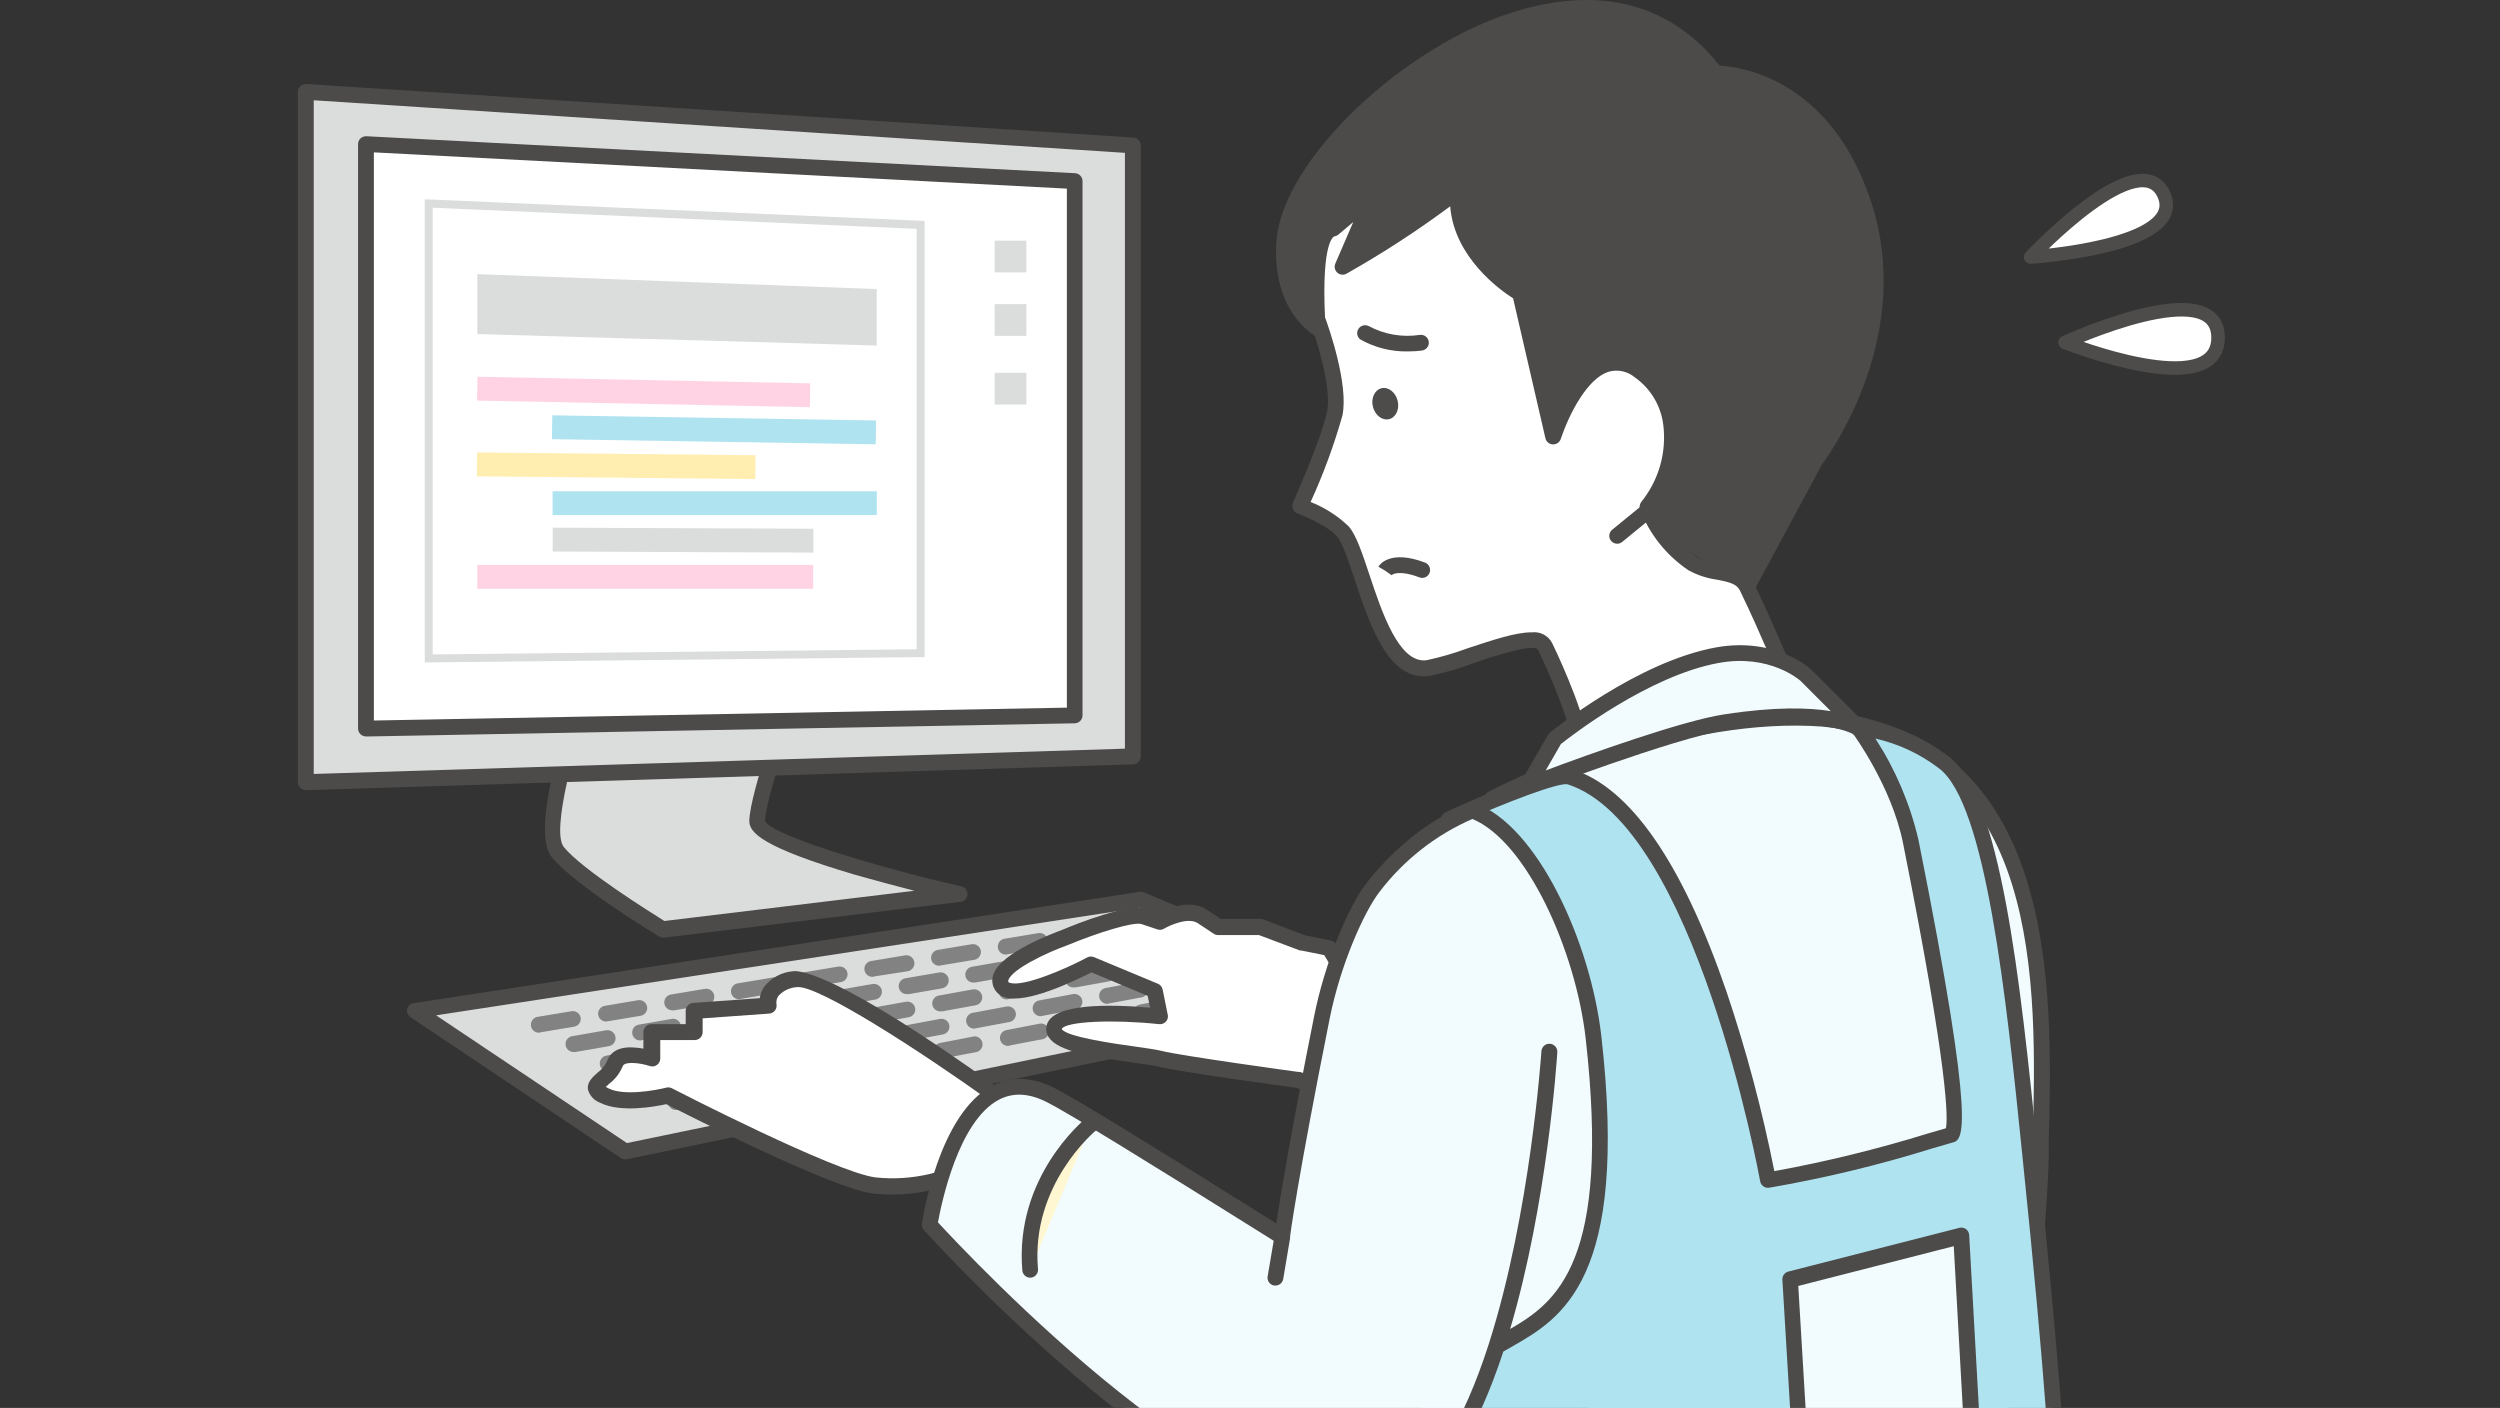
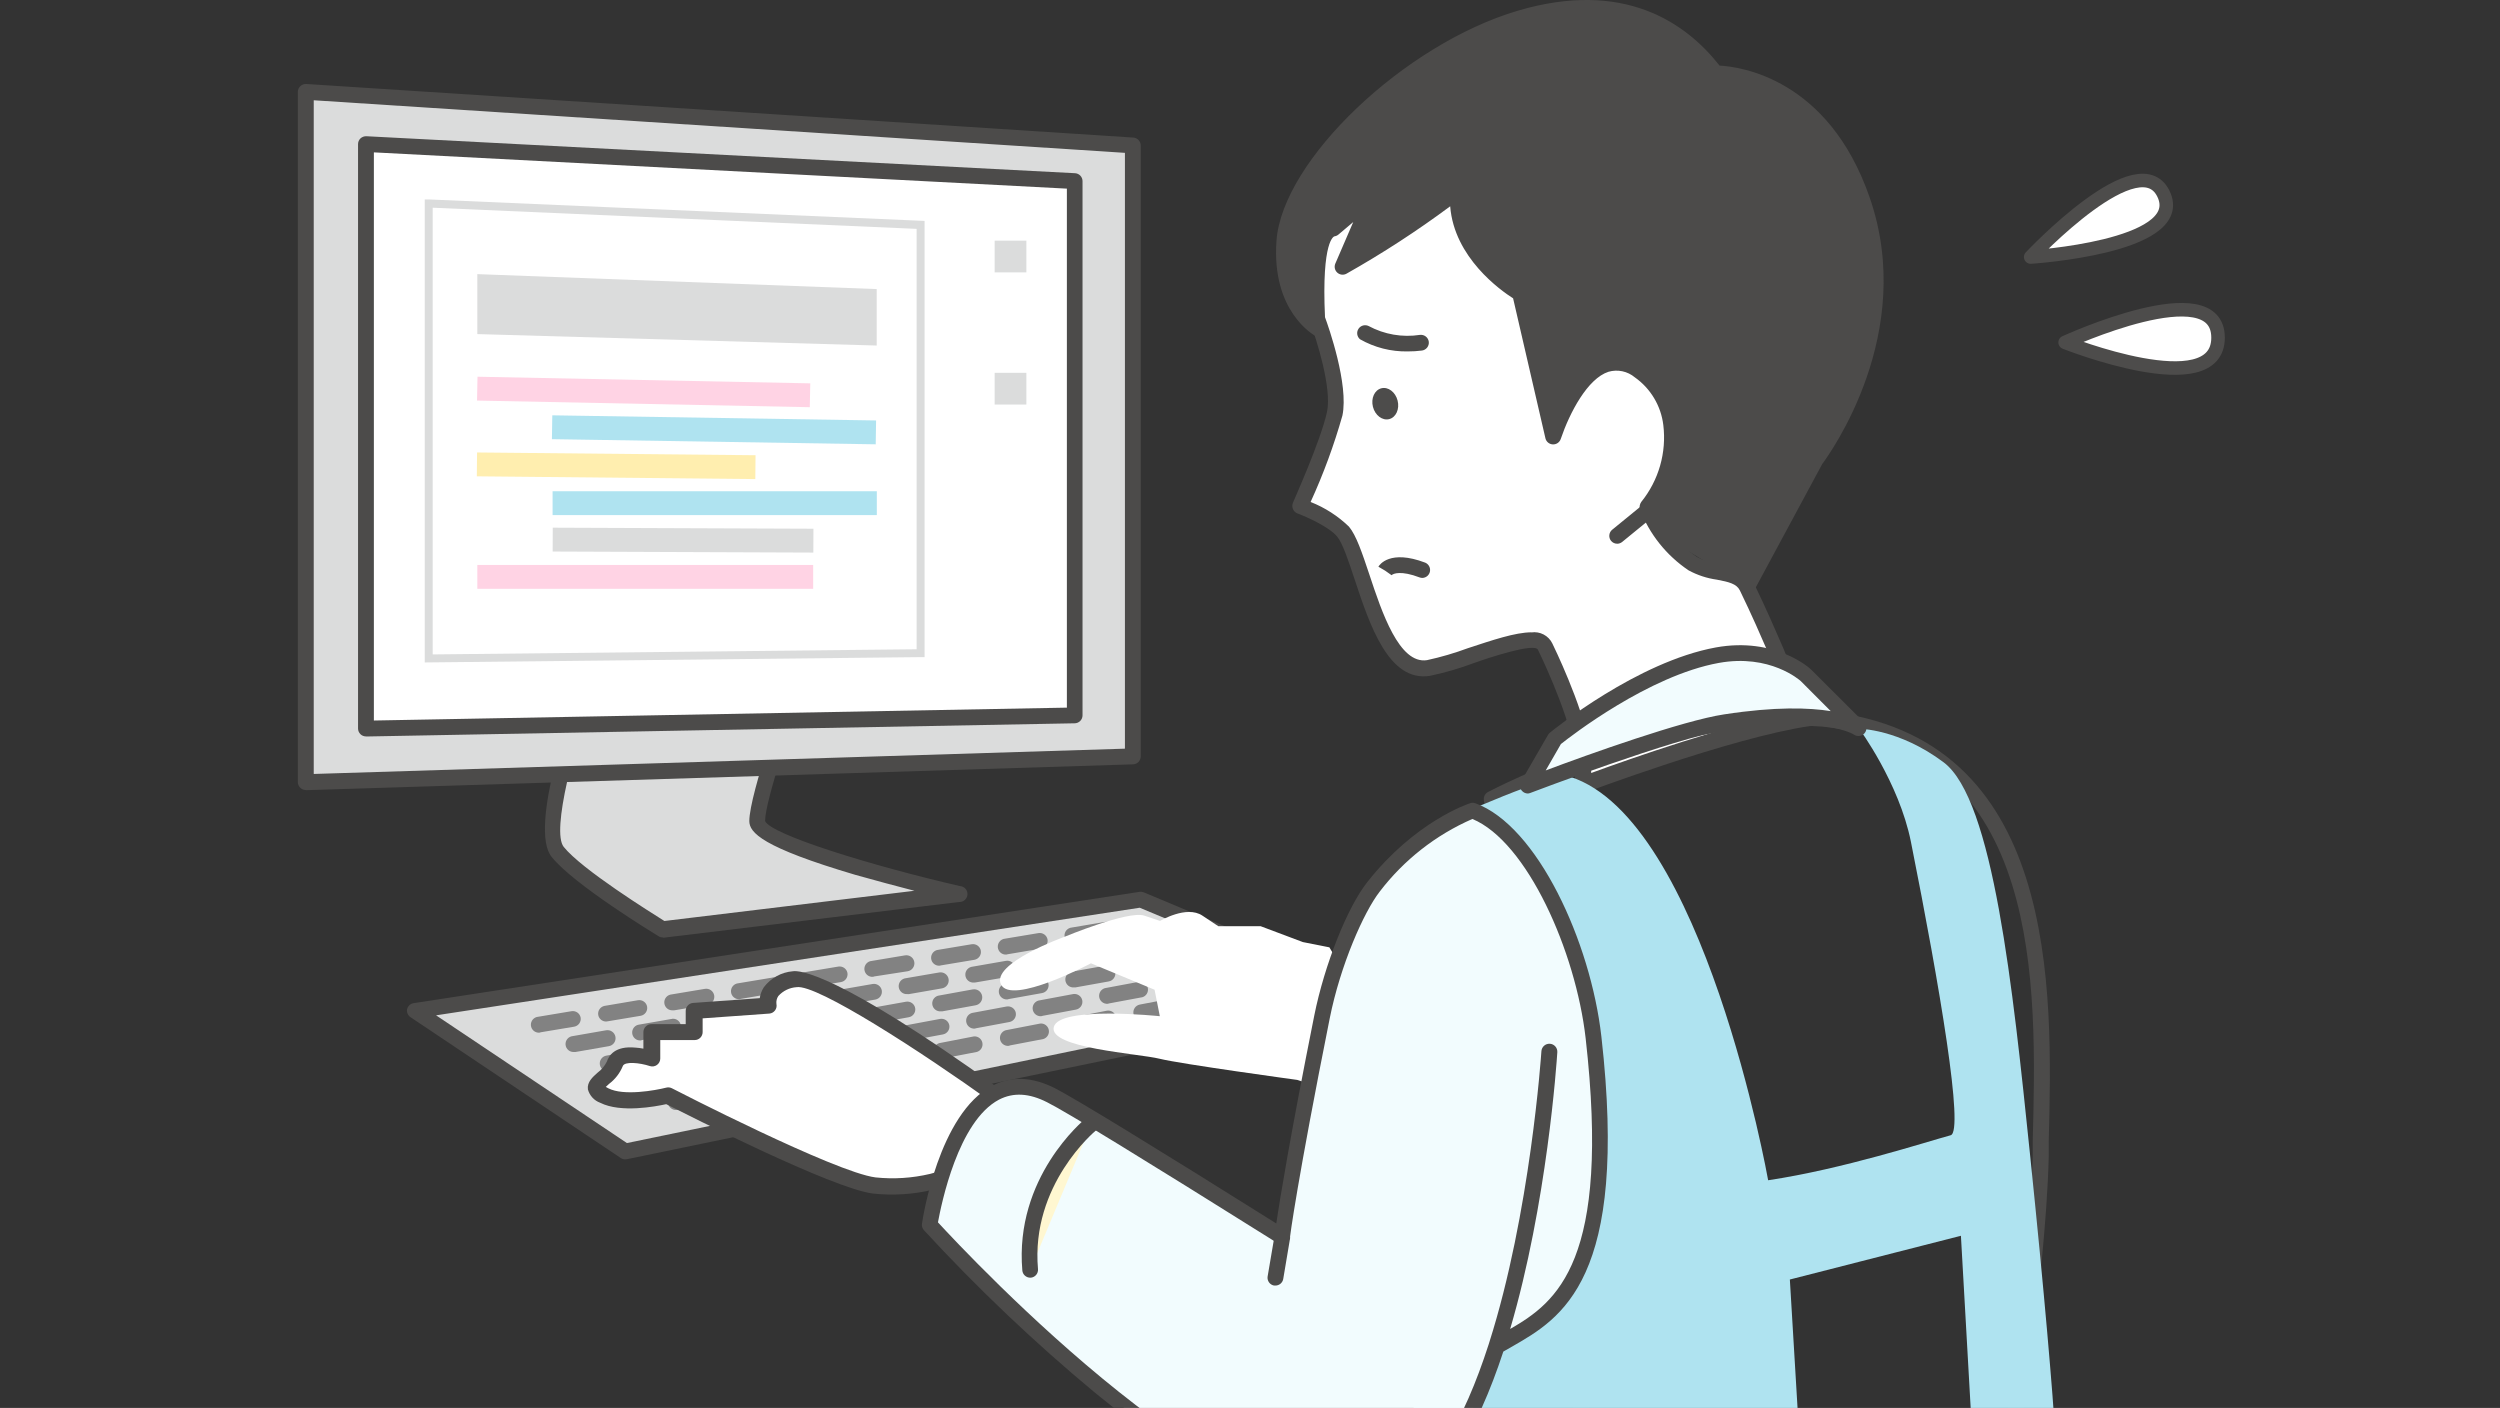
<svg xmlns="http://www.w3.org/2000/svg" fill="none" height="156" viewBox="0 0 277 156" width="277">
  <rect x="0" y="0" width="277" height="156" fill="#333333" stroke="none" />
  <clipPath id="a">
    <path d="m0 0h277v156h-277z" />
  </clipPath>
  <g clip-path="url(#a)">
    <path d="m65.154 75.744s-5.719 15.746-3.375 18.681 11.649 8.565 11.649 8.565l32.744-3.948s-22.267-5.128-22.267-8.063 4.688-15.861 4.688-15.861" fill="#dbdcdc" />
    <path d="m73.436 103.871c-.162-.001-.321-.046-.458-.132-.379-.229-9.464-5.754-11.869-8.812-2.529-3.155 2.247-16.822 3.225-19.527.095-.197.259-.351.462-.433.202-.082.428-.086.633-.012.205.075.375.223.478.416.102.193.129.417.076.628-2.309 6.344-4.917 16.073-3.525 17.835 2.009 2.511 9.693 7.287 11.156 8.212l27.704-3.348c-1.921-.493-4.239-1.119-6.539-1.762-10.336-3.058-11.755-4.679-11.755-5.965 0-2.996 4.247-14.786 4.741-16.125.1-.187.265-.332.463-.408.198-.076.417-.077.617-.004s.366.215.469.401c.103.186.135.403.091.61-1.286 3.525-4.635 13.217-4.635 15.526.634 1.498 11.702 4.926 21.589 7.208.234.012.453.116.61.289.157.174.239.402.227.636s-.116.453-.289.61c-.174.157-.403.239-.636.227l-32.744 3.957z" fill="#4c4b4a" />
    <path d="m33.871 86.653v-76.477l91.642 5.939v67.683z" fill="#dbdcdc" />
    <path d="m33.881 87.534c-.227-.001-.445-.089-.608-.247-.085-.081-.153-.178-.2-.285s-.072-.223-.073-.34v-76.485c.002-.119.027-.237.076-.346s.119-.207.206-.288c.087-.082.19-.145.302-.186s.231-.059.35-.052l91.642 5.939c.222.016.431.115.583.279s.237.379.236.602v67.683c0 .234-.093.458-.258.623-.165.165-.389.258-.623.258l-91.642 2.864zm.881-76.424v74.644l89.88-2.802v-66.017z" fill="#4c4b4a" />
    <path d="m40.543 15.966 78.53 4.097v59.197l-78.53 1.463z" fill="#fff" />
    <path d="m40.544 81.595c-.227-.001-.445-.089-.608-.247-.083-.082-.149-.179-.195-.286-.045-.107-.069-.223-.07-.339v-64.757c0-.119.025-.236.072-.345.047-.109.115-.207.201-.289.176-.159.406-.244.643-.238l78.53 4.098c.224.013.435.112.589.276s.24.38.239.605v59.188c0 .234-.093.458-.258.623-.165.165-.389.258-.623.258l-78.53 1.463zm.881-64.713v62.951l76.785-1.427v-57.505z" fill="#4c4b4a" />
    <path d="m45.961 112.005 80.433-12.31 25.712 10.767-82.847 17.148z" fill="#dbdcdc" />
    <path d="m69.26 128.456c-.173-.001-.341-.053-.485-.15l-23.298-15.605c-.14-.096-.249-.23-.315-.386-.066-.157-.085-.329-.055-.495.04-.171.13-.326.259-.446.129-.119.29-.197.464-.224l80.442-12.336c.158-.022.32-.001.467.062l25.712 10.768c.169.073.312.197.406.356.095.158.138.342.123.525-.018.186-.094.36-.218.5-.123.139-.288.236-.469.276l-82.83 17.138zm-20.945-15.958 21.148 14.152 79.728-16.496-22.91-9.578z" fill="#4c4b4a" />
    <path d="m118.906 104.532c-.234.02-.466-.054-.645-.205s-.291-.367-.311-.601.054-.466.205-.645.367-.291.601-.311l3.701-.626c.116-.018.234-.014.348.013.114.028.222.077.316.146.095.068.176.155.237.255.062.1.103.211.121.326.019.116.014.234-.013.348s-.076.222-.145.317-.156.175-.255.237c-.1.061-.211.102-.327.121l-3.692.616zm-59.126 9.887c-.234.02-.466-.054-.645-.205s-.291-.368-.311-.601c-.02-.234.054-.466.205-.645.151-.18.367-.292.601-.311l3.701-.617c.228-.036.46.018.648.152.188.133.316.335.357.562.036.228-.02.462-.155.65s-.339.315-.567.354l-3.692.617zm7.384-1.234c-.21.003-.414-.069-.576-.203-.162-.134-.27-.321-.305-.528-.036-.228.019-.46.152-.648.133-.188.335-.316.562-.357l3.692-.625c.23-.038.466.016.656.152.19.135.318.34.357.57.036.229-.02.463-.155.651s-.339.315-.567.354l-3.692.617zm7.393-1.242c-.234.019-.465-.056-.644-.208s-.289-.369-.308-.603.056-.465.208-.644c.152-.178.369-.289.602-.307l3.692-.617c.234-.039.473.017.666.155.193.138.322.347.361.58.039.234-.017.474-.155.666-.138.193-.347.322-.58.361l-3.692.617zm7.393-1.234c-.234.02-.466-.054-.645-.205s-.291-.367-.311-.601c-.02-.234.054-.466.205-.645s.367-.291.601-.311l3.701-.617c.12-.039.248-.053.374-.038.126.014.247.055.356.121.109.065.202.154.273.258.071.105.119.224.14.349.021.125.015.253-.018.376-.033.122-.092.236-.173.334-.081.097-.182.176-.296.231s-.239.085-.366.087l-3.701.626zm7.393-1.233c-.234.019-.466-.054-.645-.206-.179-.151-.291-.367-.311-.601-.02-.233.054-.465.205-.645.151-.179.367-.291.601-.311l3.701-.617c.228-.035.46.019.648.153.188.133.316.335.357.561.036.229-.02.463-.155.651s-.339.315-.567.354l-3.692.616zm7.384-1.243c-.234.019-.465-.056-.644-.208-.178-.152-.289-.369-.308-.603-.019-.233.056-.465.208-.643.152-.179.369-.29.603-.308l3.692-.617c.116-.019.234-.015.348.011.115.027.222.076.318.144.095.069.176.155.238.255.062.099.104.21.123.326.019.115.015.234-.012.348-.026.114-.075.222-.144.317-.068.096-.154.177-.254.239s-.21.103-.326.122l-3.692.573zm7.393-1.233c-.234.018-.465-.057-.644-.209-.178-.152-.289-.369-.308-.602-.018-.234.057-.465.209-.644.152-.178.368-.289.602-.308l3.692-.617c.228-.036.46.019.648.152.188.134.316.335.357.562.038.229-.015.464-.149.653-.134.19-.337.32-.565.36l-3.701.617zm7.393-1.234c-.234.02-.466-.054-.645-.205s-.291-.368-.311-.601c-.02-.234.054-.466.205-.645.151-.18.367-.292.601-.311l3.701-.617c.228-.036.46.018.648.152.188.133.316.335.357.561.036.228-.019.46-.152.648-.134.188-.336.316-.562.357l-3.701.626z" fill="#828282" />
    <path d="m122.658 106.303c-.234.02-.466-.054-.645-.205-.18-.151-.292-.367-.311-.601-.02-.234.054-.466.205-.645s.367-.291.601-.311l3.692-.643c.229-.039.464.015.653.148.19.134.319.337.36.565.039.229-.015.464-.148.654-.134.19-.337.319-.565.36l-3.693.634zm-59.039 10.257c-.234.02-.466-.054-.645-.205s-.291-.367-.311-.601c-.02-.234.054-.466.205-.645s.367-.291.601-.311l3.692-.644c.234-.039.474.015.667.153.193.137.324.345.364.579s-.015.473-.152.667c-.137.193-.345.324-.579.364l-3.692.643zm7.384-1.278c-.234.02-.466-.054-.645-.205s-.291-.367-.311-.601c-.02-.234.054-.466.205-.645s.367-.291.601-.311l3.692-.643c.212-.006.419.064.583.198.164.134.275.323.311.531.036.209-.004.424-.113.605-.109.182-.28.318-.481.384l-3.692.643zm7.375-1.286c-.234.02-.466-.054-.645-.205s-.291-.368-.311-.601c-.02-.234.054-.466.205-.645.151-.18.367-.292.601-.311l3.692-.644c.229-.038.464.015.653.149.19.133.319.337.36.565.038.229-.015.464-.149.653-.134.19-.337.319-.565.36l-3.692.635c-.049.025-.103.04-.159.044zm7.384-1.287c-.209.004-.412-.067-.573-.199-.161-.133-.271-.318-.308-.523-.036-.226.017-.458.149-.645.132-.188.331-.317.556-.36l3.692-.643c.12-.039.247-.052.373-.038.126.014.247.055.355.12.108.065.201.153.273.257s.12.223.141.347c.022.125.016.252-.016.375-.032.122-.09.236-.17.334s-.18.177-.293.233-.237.087-.364.09l-3.692.644zm7.384-1.277c-.234.02-.466-.054-.645-.205-.179-.152-.291-.368-.311-.602-.02-.233.054-.465.205-.645.151-.179.367-.291.601-.311l3.692-.643c.229-.038.464.015.653.149.19.133.319.336.36.565.038.229-.015.463-.149.653s-.337.319-.565.36l-3.692.635zm7.385-1.287c-.234.02-.466-.054-.645-.205-.179-.151-.291-.367-.311-.601s.054-.466.205-.645.367-.291.601-.311l3.692-.635c.234-.039.473.015.667.153.193.137.324.345.364.579.04.233-.015.473-.152.667-.138.193-.346.324-.58.364l-3.692.643zm7.384-1.278c-.116.01-.232-.003-.343-.038s-.214-.092-.302-.167c-.089-.075-.162-.166-.216-.269-.053-.103-.085-.216-.095-.332s.003-.232.038-.343c.035-.11.092-.213.167-.302s.166-.162.269-.215c.104-.053.216-.086.332-.096l3.692-.643c.234-.04.474.015.667.152s.324.346.364.579c.04.234-.015.474-.152.667-.137.194-.346.324-.579.364l-3.692.635zm7.375-1.286c-.234.02-.466-.054-.645-.205s-.291-.368-.311-.601c-.02-.234.054-.466.205-.645.151-.18.368-.292.601-.311l3.692-.635c.234-.04.474.015.667.152.194.138.325.346.364.58.04.233-.015.473-.152.666-.137.194-.345.325-.579.365l-3.692.643z" fill="#828282" />
    <path d="m126.387 108.075c-.234.021-.467-.052-.647-.202-.18-.151-.293-.367-.314-.6-.021-.234.052-.466.202-.647.15-.18.366-.293.6-.314l3.692-.661c.116-.02.234-.017.349.008.115.026.223.074.319.141.096.068.178.154.241.253s.106.21.126.325c.021.116.018.235-.008.349-.025.115-.073.223-.141.32-.067.096-.153.178-.252.241s-.21.105-.326.126l-3.683.661c-.052.008-.106.008-.158 0zm-59.039 10.626c-.207.004-.409-.065-.571-.196-.161-.13-.271-.314-.31-.517-.041-.229.01-.465.142-.657.132-.191.335-.323.563-.365l3.692-.661c.213-.009.421.06.587.193.166.133.278.322.316.531.038.21-.002.426-.111.609-.109.182-.281.319-.483.385l-3.683.67zm7.375-1.33c-.116.01-.232-.002-.343-.037s-.214-.091-.303-.165c-.089-.075-.163-.166-.217-.269s-.087-.215-.097-.331c-.011-.116.002-.232.037-.343s.091-.214.165-.303c.074-.089.166-.163.269-.217s.215-.087.331-.097l3.692-.67c.213-.009.421.06.587.193.166.133.278.322.316.532.038.209-.002.425-.111.608-.109.182-.281.319-.483.385l-3.683.67zm7.375-1.322c-.209.004-.412-.067-.573-.2-.161-.132-.271-.317-.308-.522-.039-.228.014-.462.145-.651.132-.19.333-.32.56-.363l3.692-.669c.234-.041.474.012.668.149.194.136.326.344.367.578.041.233-.013.474-.149.668-.136.194-.344.326-.578.367l-3.692.661zm7.375-1.33c-.234.021-.466-.052-.646-.202-.18-.151-.293-.367-.314-.6-.021-.234.052-.466.202-.647.15-.18.366-.293.6-.314l3.683-.661c.119-.038.245-.051.37-.037.125.014.245.055.352.119s.201.15.272.253c.072.103.12.22.143.344.023.123.019.25-.011.371-.03.122-.086.236-.164.335-.078.098-.175.179-.287.236-.111.058-.234.091-.359.098l-3.692.66zm7.402-1.331c-.207.004-.409-.066-.571-.196-.161-.131-.271-.314-.311-.518-.041-.229.01-.465.142-.656.132-.192.335-.323.563-.366l3.683-.661c.229-.041.465.01.657.142.191.132.323.335.365.563.039.228-.013.461-.145.651-.132.189-.333.32-.56.362l-3.692.67zm7.376-1.331c-.234.02-.466-.053-.645-.205-.18-.151-.292-.367-.312-.601-.019-.234.054-.466.206-.645.151-.179.367-.291.601-.311l3.683-.67c.116-.02.234-.017.349.008.115.026.223.074.319.141.096.068.178.154.241.253s.106.21.126.325c.021.116.018.235-.008.349-.025.115-.073.223-.141.32-.067.096-.153.178-.252.241s-.21.105-.326.126l-3.683.669zm7.375-1.321c-.234.02-.466-.054-.645-.205-.179-.152-.291-.368-.311-.602-.02-.233.054-.465.205-.645.151-.179.367-.291.601-.311l3.683-.669c.228-.039.462.013.651.145.19.132.32.333.363.56.041.229-.01.464-.142.656-.132.191-.335.323-.563.366l-3.683.661zm7.375-1.331c-.233.021-.466-.052-.646-.202s-.293-.366-.314-.6c-.021-.233.052-.466.202-.646s.366-.293.6-.314l3.692-.661c.116-.02.234-.018.349.008.114.026.223.073.319.141.096.067.178.153.241.252.063.1.106.21.126.326s.018.234-.008.349c-.025.114-.073.223-.141.319-.067.096-.153.178-.252.241s-.21.106-.326.126l-3.683.661z" fill="#828282" />
    <path d="m130.111 109.846c-.115.011-.232-.001-.343-.035s-.215-.09-.304-.164c-.09-.074-.164-.165-.218-.268-.055-.103-.088-.215-.099-.331-.011-.115 0-.232.035-.343.034-.111.089-.215.163-.304.074-.09.165-.164.268-.218.103-.055.215-.089.331-.1l3.683-.687c.234-.043.475.008.671.143s.33.342.373.575c.044.234-.008.475-.142.671-.135.196-.342.33-.576.373l-3.683.688zm-58.932 10.997c-.234.021-.466-.052-.646-.202-.18-.151-.293-.366-.314-.6s.052-.466.202-.646c.15-.181.366-.294.6-.315l3.683-.687c.228-.041.462.008.654.139.191.13.324.33.368.557.041.228-.008.463-.139.654-.13.191-.331.324-.557.368l-3.683.688zm7.367-1.375c-.234.021-.466-.052-.646-.202-.18-.15-.293-.366-.314-.6-.021-.233.052-.466.202-.646.15-.18.366-.293.6-.314l3.683-.688c.228-.041.463.009.654.139.191.13.324.331.368.558.041.228-.01.464-.142.656-.132.191-.334.323-.563.366l-3.683.687zm7.367-1.375c-.234.021-.466-.051-.646-.202-.18-.15-.293-.366-.314-.599-.021-.234.052-.467.202-.647s.366-.293.6-.314l3.683-.687c.228-.042.463.008.654.138.191.131.324.331.368.558.041.229-.01.465-.142.656-.132.192-.335.323-.563.366l-3.683.687zm7.367-1.374c-.234.021-.466-.052-.646-.202-.18-.151-.293-.366-.314-.6-.021-.234.052-.466.202-.646.15-.18.366-.293.6-.315l3.683-.687c.214-.011.424.056.592.189.168.132.282.321.321.531s-0.0.428-.11.611c-.11.184-.282.322-.485.387l-3.683.688zm7.366-1.375c-.234.021-.466-.051-.646-.202-.18-.15-.293-.366-.314-.6-.021-.233.052-.466.202-.646.15-.18.366-.293.6-.314l3.683-.687c.226-.039.459.012.648.142s.32.329.365.554c.042.227-.008.462-.138.653-.131.192-.331.324-.558.369l-3.683.687zm7.367-1.374c-.234.021-.466-.052-.647-.202-.18-.151-.293-.367-.314-.6-.021-.234.052-.466.202-.647.151-.18.366-.293.6-.314l3.683-.687c.227-.039.459.012.649.142.189.13.32.329.365.554.041.228-.009.463-.139.654s-.33.323-.557.368l-3.684.688zm7.366-1.375c-.233.021-.466-.052-.646-.202s-.293-.366-.314-.6.051-.466.202-.646c.15-.18.366-.293.6-.314l3.674-.688c.228-.041.463.009.654.139s.323.33.368.557c.042.228-.008.463-.138.654-.131.191-.331.324-.558.369l-3.683.687zm7.367-1.375c-.234.021-.466-.051-.646-.202-.181-.15-.294-.366-.315-.599-.021-.234.052-.467.202-.647.151-.18.367-.293.6-.314l3.675-.687c.214-.014.426.051.596.183.17.131.286.321.326.532s.001.429-.108.614c-.11.185-.284.323-.488.389l-3.684.687z" fill="#828282" />
    <path d="m133.83 111.626c-.234.022-.467-.05-.648-.199-.181-.15-.295-.365-.317-.599s.049-.466.199-.647.365-.295.599-.318l3.683-.713c.234-.045.475.005.672.139s.332.341.376.574c.045.234-.005.476-.139.672-.134.197-.341.332-.574.377l-3.684.714zm-58.862 11.358c-.234.021-.466-.052-.646-.202-.18-.151-.293-.366-.314-.6-.021-.234.052-.466.202-.646s.366-.293.6-.314l3.674-.714c.116-.022.235-.021.35.003s.225.07.322.137c.097.066.181.151.245.249.065.099.109.209.131.325.022.115.021.234-.003.349-.024.116-.07.225-.137.323-.066.097-.151.18-.25.245s-.209.109-.324.131l-3.683.714zm7.358-1.419c-.234.021-.466-.051-.646-.202-.18-.15-.293-.366-.314-.6-.021-.233.052-.466.202-.646.15-.18.366-.293.6-.314l3.675-.714c.116-.022.235-.021.35.003s.225.071.322.137c.097.066.181.151.245.249.065.099.109.209.131.325.022.116.021.234-.003.35-.024.115-.07.225-.137.322s-.151.181-.25.245c-.099.065-.209.109-.325.131l-3.683.705c-.055.013-.112.015-.167.009zm7.358-1.418c-.206.004-.407-.065-.568-.193-.161-.129-.272-.31-.313-.512-.044-.229.005-.466.135-.66.131-.193.332-.327.561-.371l3.675-.705c.226-.042.46.007.651.135.191.129.324.327.371.552.044.228-.003.464-.132.657s-.328.327-.555.374l-3.683.705zm7.358-1.419c-.234.021-.466-.052-.646-.202-.18-.151-.293-.366-.314-.6-.021-.234.052-.466.202-.646.15-.18.366-.293.6-.314l3.674-.705c.21-.009.417.058.582.188.165.131.279.316.319.523.041.206.006.42-.098.604-.104.183-.27.323-.468.394l-3.683.714zm7.358-1.419c-.116.011-.232-.002-.343-.037-.111-.034-.214-.09-.303-.165-.09-.074-.163-.166-.217-.269-.054-.102-.087-.215-.097-.331-.011-.115.002-.232.036-.343.035-.111.091-.214.166-.303.074-.089.165-.163.268-.217s.216-.087.331-.097l3.675-.714c.215-.017.429.047.601.177.172.131.29.321.332.533.041.212.003.432-.107.618-.111.186-.285.325-.491.39l-3.684.714zm7.358-1.427c-.116.01-.233-.002-.343-.037-.111-.035-.214-.091-.304-.165-.089-.075-.162-.166-.216-.269s-.087-.215-.098-.331c-.01-.116.002-.233.037-.343.035-.111.091-.214.165-.303.075-.09.166-.163.269-.217s.215-.087.331-.098l3.675-.713c.215-.017.429.046.601.177s.29.32.331.533c.042.212.004.432-.107.618-.11.185-.285.324-.491.39l-3.683.705c-.052.027-.109.045-.167.053zm7.357-1.419c-.233.022-.466-.049-.647-.199-.181-.149-.295-.365-.317-.598-.023-.234.049-.467.199-.648.149-.181.364-.295.598-.317l3.683-.714c.227-.042.46.007.651.135.192.129.325.327.372.552.044.228-.004.464-.132.657-.129.193-.329.327-.556.374l-3.683.705c-.053.027-.109.044-.168.053zm7.358-1.419c-.206.004-.407-.064-.568-.193-.161-.128-.272-.31-.313-.512-.044-.229.005-.466.135-.659.131-.193.332-.327.561-.372l3.675-.705c.21-.008.417.059.582.189.165.131.278.316.319.523.04.206.005.42-.099.604-.103.183-.269.323-.467.394l-3.684.714z" fill="#828282" />
    <path d="m47.496 72.96v-50.403l54.509 2.344v47.469z" fill="#fff" />
    <g fill="#dbdcdc">
      <path d="m47.062 73.4v-51.302h.458l54.923 2.379v48.332h-.432zm.881-50.385v49.495l53.619-.573v-46.579z" />
      <path d="m113.723 26.664h-3.516v3.516h3.516z" />
-       <path d="m113.723 33.695h-3.516v3.516h3.516z" />
+       <path d="m113.723 33.695h-3.516h3.516z" />
      <path d="m113.723 41.308h-3.516v3.516h3.516z" />
      <path d="m52.887 37.017v-6.644l44.252 1.657v6.256z" />
    </g>
    <path d="m146.223 36.453s-4.406-2.37-3.86-9.763c.961-12.988 32.912-38.252 47.786-18.584 0 0 11.191-.441 16.214 13.967 5.287 15.165-5.138 28.841-5.138 28.841l-7.631 14.099" fill="#4c4b4a" />
    <path d="m193.575 65.893c-.144.002-.286-.031-.414-.097-.204-.112-.355-.299-.421-.522s-.041-.463.069-.667l7.631-14.099.079-.115c.097-.132 10.072-13.499 5.005-28.021-4.732-13.579-14.927-13.403-15.359-13.385-.14.01-.28-.016-.407-.076-.126-.06-.235-.152-.315-.267-6.089-8.054-14.628-7.596-20.708-5.807-10.697 3.163-24.858 15.059-25.51 23.933-.493 6.679 3.252 8.812 3.41 8.926.204.117.352.31.413.536.062.226.03.468-.087.671-.116.203-.309.352-.536.413-.226.061-.468.03-.671-.087-.194-.106-4.899-2.723-4.318-10.574.661-8.9 14.161-21.756 26.762-25.475 11.71-3.454 18.583 1.313 22.328 6.089 2.265.123 12.028 1.401 16.61 14.548 5.287 15.086-4.405 28.479-5.234 29.599l-7.595 14.099c-.082.118-.192.214-.319.28-.128.066-.269.1-.413.099z" fill="#4c4b4a" />
    <path d="m147.754 25.306c-2.212.317-1.895 7.613-1.763 10.01 0 0 2.644 7.049 1.939 10.521-.705 3.472-3.825 10.23-3.825 10.23s3.481 1.331 4.741 2.829c2.194 2.643 3.824 15.976 9.446 15.13 3.525-.529 11.975-4.705 12.918-2.414 0 0 3.287 6.706 3.983 10.874.696 4.168-.141 4.564-.141 4.564s16.478-6.256 25.431-7.552c-2.159-3.216-3.525-7.604-6.882-14.469-.97-2-3.895-1.295-6.019-2.599-3.216-1.983-5.163-6.115-5.014-6.3 3.684-4.644 3.886-11.693-.881-15.059-5.78-4.062-9.34 6.679-9.543 7.287l-3.657-15.861s-7.63-4.406-6.846-11.455c-4.038 3.19-8.329 6.045-12.83 8.539l3.463-8.019z" fill="#fff" />
    <path d="m175.034 87.922c-.174-.002-.344-.057-.488-.156-.144-.099-.255-.239-.319-.401s-.079-.34-.042-.511.124-.326.25-.448c.07-.167.335-1.022-.123-3.78-.67-3.992-3.869-10.574-3.904-10.627-.335-.82-5.472.881-7.164 1.489-1.575.589-3.192 1.057-4.838 1.401-4.538.687-6.635-5.622-8.309-10.68-.687-2.08-1.339-4.036-1.939-4.75-.881-1.084-3.471-2.229-4.405-2.573-.111-.043-.212-.109-.297-.192-.084-.083-.151-.183-.197-.293-.047-.11-.071-.228-.071-.348s.024-.238.071-.348c0-.062 3.04-6.741 3.772-10.054.564-2.643-1.181-8.124-1.904-10.028-.035-.087-.053-.179-.053-.273-.343-6.917.353-10.301 2.256-10.856l4.327-3.63c.155-.121.345-.186.542-.186.196 0 .387.066.542.186.155.119.267.287.316.477.05.19.035.391-.043.571l-2.388 5.534c3.633-2.118 7.11-4.491 10.406-7.102.135-.111.299-.179.473-.196.173-.017.348.018.502.1.153.082.279.208.362.361.082.154.117.328.1.502-.714 6.424 6.335 10.574 6.406 10.574.103.06.192.14.264.235.071.095.122.204.15.32l3.04 13.217c1.075-2.291 2.864-5.137 5.34-5.948.761-.23 1.567-.269 2.347-.116.781.154 1.512.496 2.129.997 1.063.75 1.957 1.713 2.626 2.828s1.098 2.358 1.26 3.648c.411 3.373-.498 6.773-2.538 9.49 1.005 2.155 2.565 4.004 4.521 5.358.794.418 1.656.692 2.546.811 1.428.273 3.04.59 3.798 2.159 1.322 2.74 2.335 5.067 3.225 7.12.989 2.513 2.192 4.936 3.595 7.243.089.128.142.276.154.431.013.155-.016.31-.083.45-.06.134-.153.252-.27.341-.117.089-.254.148-.4.17-8.75 1.269-25.078 7.437-25.245 7.499-.1.015-.202.009-.3-.018zm-5.349-17.852c.464-.067.937.015 1.352.233.415.218.75.562.957.983.115.229 3.322 6.82 4.036 11.059.199 1.09.291 2.197.273 3.304 4.124-1.507 15.253-5.446 22.717-6.794-1.13-2.069-2.145-4.199-3.041-6.38-.881-2.035-1.885-4.344-3.198-7.049-.361-.74-1.207-.943-2.547-1.198-1.099-.152-2.161-.502-3.137-1.031-2.466-1.657-4.358-4.036-5.419-6.811-.045-.272.018-.55.176-.775.956-1.183 1.664-2.546 2.084-4.009.419-1.462.541-2.994.357-4.503-.127-1.053-.473-2.067-1.017-2.978-.543-.911-1.271-1.697-2.137-2.309-.4-.335-.876-.567-1.386-.675s-1.039-.088-1.54.058c-2.3.749-4.282 4.485-5.287 7.446-.061.182-.181.34-.34.448s-.349.161-.541.151c-.188-.009-.368-.078-.514-.197s-.25-.281-.297-.464l-3.586-15.526c-1.392-.881-6.53-4.52-6.97-10.195-3.674 2.728-7.514 5.224-11.499 7.472-.16.086-.343.121-.523.1-.181-.022-.35-.098-.485-.22-.136-.122-.23-.282-.27-.459s-.025-.362.044-.531l1.991-4.617-1.647 1.392c-.126.104-.279.171-.441.194 0 0-1.445.308-1.04 8.961.388 1.04 2.644 7.463 1.93 10.891-.929 3.278-2.107 6.48-3.525 9.578 1.582.623 3.025 1.551 4.248 2.732.81.969 1.454 2.89 2.255 5.287 1.393 4.212 3.314 9.975 6.389 9.508 1.545-.336 3.064-.781 4.547-1.331 2.687-.881 5.243-1.754 7.04-1.754z" fill="#4c4b4a" />
    <path d="m153.921 46.438c.755-.192 1.173-1.112.933-2.055-.239-.943-1.045-1.553-1.8-1.361-.755.192-1.172 1.112-.933 2.055s1.045 1.553 1.8 1.361z" fill="#4d4c4b" />
    <path d="m157.608 64.034c-.105.001-.209-.017-.308-.053-2.044-.784-2.943-.441-3.111-.247l-.713-.502-.749-.441c.114-.203 1.277-1.938 5.19-.449.184.078.336.217.431.393.096.176.128.38.092.577s-.138.376-.289.507-.343.207-.543.215z" fill="#4c4b4a" />
    <path d="m155.976 38.938c-1.852.034-3.679-.431-5.287-1.348-.165-.139-.274-.333-.305-.547s.017-.431.136-.611c.118-.18.298-.311.506-.367.208-.056.43-.034.623.062 1.738.935 3.733 1.278 5.684.978.231-.027.463.038.647.181.183.144.302.354.331.585.025.229-.04.458-.182.639s-.348.3-.576.331c-.523.067-1.05.099-1.577.097z" fill="#4c4b4a" />
    <path d="m179.183 60.245c-.129 0-.257-.028-.374-.083s-.221-.135-.304-.234c-.146-.18-.215-.411-.192-.642s.136-.444.315-.591l6.169-5.04c.18-.142.41-.208.639-.183s.439.138.585.316c.144.18.211.409.188.638-.023.229-.135.44-.311.587l-6.168 5.04c-.155.124-.348.193-.547.194z" fill="#4c4b4a" />
    <path d="m173.766 136.386s-7.384-18.284-5.287-26.725c2.098-8.442-2.643-18.893-2.643-18.893" fill="#fff7d1" />
    <path d="m173.769 137.268c-.174-.001-.344-.054-.488-.151s-.257-.235-.323-.396c-.308-.758-7.463-18.645-5.287-27.263 2.009-8.045-2.564-18.214-2.643-18.311-.096-.212-.105-.453-.024-.67.081-.218.245-.395.456-.493.211-.096.452-.104.67-.024.218.081.395.244.493.455.202.441 4.881 10.829 2.723 19.465-2.018 8.071 5.163 26.012 5.234 26.188.084.215.081.455-.01.668-.091.212-.261.381-.475.469-.104.041-.214.062-.326.062z" fill="#4c4b4a" />
-     <path d="m165.301 88.513s19.289-10.204 36.859-8.864c25.986 2.696 24.373 31.255 23.95 48.517-.343 13.931-4.256 38.075-4.256 38.075l-44.781 2.644-11.772-80.389" fill="#f2fcfe" />
    <path d="m177.062 169.774c-.212.002-.419-.072-.58-.21-.162-.137-.269-.329-.301-.539l-11.772-80.389c-.021-.176.011-.354.093-.511.081-.157.209-.286.365-.37.793-.414 19.72-10.292 37.335-8.961 25.977 2.696 25.237 30.841 24.796 47.724v1.683c-.335 13.835-4.221 37.952-4.265 38.199-.033.195-.131.374-.278.506-.147.133-.335.212-.533.225l-44.781 2.644zm-10.821-80.768 11.57 78.97 43.283-2.564c.635-4.053 3.824-24.875 4.133-37.273v-1.692c.449-17.28 1.137-43.398-23.21-45.935-15.412-1.163-32.515 6.882-35.767 8.495z" fill="#4c4b4a" />
    <path d="m123.822 126.103-13.473-4.696s-18.76-13.473-22.285-12.892c-3.525.582-2.925 2.934-2.925 2.934l-8.204.582v2.326h-4.688v2.935s-3.525-1.172-4.106.59-3.525 2.344-1.172 3.525c2.353 1.18 7.049 0 7.049 0s18.17 9.375 22.858 9.957c4.688.581 7.622-1.172 9.376-.582 4.485 1.489 13.482 5.86 13.482 5.86" fill="#fff" />
    <path d="m119.725 137.523c-.134.001-.267-.029-.388-.088-.088-.044-8.996-4.406-13.367-5.816-.886-.119-1.788-.047-2.643.212-2.161.512-4.393.652-6.6.414-4.52-.564-20.434-8.662-22.91-9.904-1.198.264-5.04.987-7.305-.15-.332-.119-.631-.316-.87-.576-.239-.259-.412-.573-.504-.913-.106-.811.529-1.366 1.084-1.86.433-.321.783-.741 1.022-1.224.22-.653.881-1.763 3.163-1.543.296.019.59.057.881.115v-1.833c0-.233.093-.458.258-.623.165-.165.389-.258.623-.258h3.807v-1.472c-.001-.223.084-.438.236-.602.152-.163.361-.263.584-.279l7.384-.528c.063-.434.219-.849.458-1.216.38-.504.863-.921 1.415-1.224.553-.304 1.163-.488 1.792-.539.643-.114 4.776 0 22.823 12.971l13.358 4.644c.124.024.241.074.344.148.103.073.189.168.252.277.063.11.101.232.113.357.012.126-.003.253-.045.372-.041.119-.108.228-.195.32-.087.091-.193.162-.311.209-.117.047-.243.068-.369.062s-.249-.039-.362-.097l-13.358-4.644c-.079-.026-.154-.065-.22-.115-7.667-5.507-19.386-13.12-21.616-12.741-.774.05-1.498.401-2.018.978-.176.258-.251.571-.211.881.027.122.027.249.001.371-.026.123-.078.238-.152.339s-.169.185-.278.247c-.109.061-.23.098-.355.109l-7.393.529v1.524c0 .234-.093.458-.258.623-.165.166-.39.258-.623.258h-3.815v2.054c-.002.138-.035.274-.099.397-.064.122-.156.228-.268.309s-.242.134-.379.155-.277.01-.408-.033c-1.119-.37-2.802-.538-2.996 0-.321.783-.848 1.465-1.524 1.974l-.361.334.273.15c1.692.881 5.217.238 6.433-.07.207-.052.426-.027.617.07.176.097 18.082 9.314 22.558 9.878 2.022.212 4.066.081 6.045-.388 1.142-.353 2.355-.407 3.524-.158 4.485 1.489 13.218 5.719 13.588 5.904.206.102.364.281.439.499.076.217.064.455-.034.664-.068.165-.184.306-.333.403-.15.098-.326.148-.504.143z" fill="#4c4b4a" />
    <path d="m152.538 122.587-8.811-2.934s-12.9-1.762-15.244-2.344c-2.344-.581-12.337-1.172-11.72-3.525.617-2.352 11.746-1.189 11.746-1.189l-.582-2.934-7.049-2.926s-8.812 4.688-9.966 2.344 7.049-5.287 7.049-5.287 7.05-2.926 8.812-2.344l1.762.59s2.935-1.762 4.688-.59l1.763 1.172h4.687l4.688 1.762 2.935.582 1.762 2.934.59 4.098 6.442 1.762" fill="#fff" />
-     <path d="m152.542 123.46c-.093-.002-.185-.017-.273-.044l-8.689-2.891c-1.198-.158-12.962-1.762-15.253-2.352-.528-.133-1.568-.274-2.767-.441-4.661-.643-8.318-1.26-9.34-2.776-.136-.195-.228-.417-.27-.651-.043-.234-.035-.475.023-.706.617-2.458 6.997-2.335 11.455-1.947l-.264-1.313-6.221-2.599c-1.762.881-7.164 3.524-9.587 2.766-.266-.076-.513-.208-.724-.387s-.381-.401-.499-.651c-.119-.25-.183-.523-.187-.8-.005-.276.049-.551.159-.805.951-2.362 6.467-4.406 7.569-4.829 1.674-.705 7.446-2.987 9.358-2.353l1.392.467c.961-.493 3.454-1.577 5.287-.361l1.533 1.022h4.406c.105-.001.21.017.309.053l4.617 1.763 2.864.572c.12.024.233.072.333.142s.185.159.248.264l1.763 2.934c.064.098.103.21.114.326l.511 3.525 5.887 1.603c.121.02.238.065.341.133.103.067.191.156.258.259.067.104.112.221.131.343.018.122.012.246-.021.366-.032.119-.089.23-.167.326-.078.095-.175.173-.285.229s-.231.088-.354.094-.247-.013-.362-.058l-6.441-1.762c-.166-.045-.315-.137-.43-.265-.114-.129-.188-.288-.213-.458l-.555-3.921-1.472-2.45-2.547-.511h-.141l-4.538-1.709h-4.529c-.172.001-.34-.048-.484-.141l-1.763-1.172c-1.048-.705-3.11.229-3.754.608-.107.064-.228.104-.352.118-.125.013-.251 0-.37-.039l-1.762-.59c-.882-.3-4.935.978-8.178 2.326-2.458.881-6.089 2.644-6.573 3.851-.019.035-.028.075-.028.114 0 .04.009.08.028.115 0 0 0 .062.176.106 1.419.449 5.877-1.384 8.591-2.838.118-.055.246-.083.375-.083s.257.028.374.083l7.05 2.935c.131.055.248.142.338.253.091.11.153.241.182.381l.59 2.926c.006.128-.016.256-.064.374-.049.119-.123.226-.217.313-.093.087-.205.153-.327.193-.122.039-.252.052-.379.036-5.19-.546-10.327-.3-10.785.529.44.881 6.036 1.665 8.142 1.956 1.295.185 2.326.326 2.943.485 2.273.563 14.98 2.308 15.147 2.326h.159l8.811 2.925c.194.07.357.206.461.383.104.178.142.386.109.589-.034.203-.137.388-.293.523-.155.134-.353.211-.559.215z" fill="#4c4b4a" />
    <path d="m173.96 86.063c-1.815-.573-13.42 4.723-13.42 4.723l4.864 7.393s-2.872 9.05-6.45 26.673c-1.974 9.755-3.19 20.822-2.643 27.854.467 5.666 2.044 16.742 2.044 16.742h41.618l-1.657-27.678 18.954-4.846 1.762 31.114 9.103-.934s.123-6.944-3.216-39.265c-1.904-18.434-4.072-39.247-9.561-43.371-4.961-3.719-9.358-3.719-9.358-3.719s4.406 5.948 5.727 12.513c3.217 16.117 5.913 32.119 4.406 32.524-2.82.767-11.904 3.736-20.223 4.987 0-.035-7.128-39.987-21.95-44.71z" fill="#afe3f0" />
-     <path d="m199.971 170.285h-41.574c-.212.002-.419-.072-.58-.21-.162-.137-.269-.329-.301-.539 0-.114-1.586-11.129-2.053-16.742-.555-6.635.449-17.403 2.643-28.101 3.093-15.447 5.737-24.434 6.336-26.373l-4.635-7.049c-.068-.106-.113-.225-.131-.35-.018-.125-.01-.252.025-.373.035-.121.096-.234.178-.329.082-.096.184-.173.298-.226 3.578-1.639 12.107-5.384 14.046-4.758 6.424 2.044 12.169 10.345 17.086 24.672 2.185 6.498 3.951 13.129 5.287 19.853 5.747-1.049 11.426-2.441 17.006-4.168.802-.238 1.481-.44 2.001-.581.211-.934.396-5.869-4.75-31.599-1.251-6.283-5.525-12.107-5.569-12.16-.09-.127-.144-.275-.158-.43-.014-.155.013-.31.079-.451.073-.145.185-.268.323-.353.139-.086.298-.131.461-.132.185 0 4.741 0 9.887 3.904 5.807 4.406 7.93 24.496 9.904 43.979 3.305 32.004 3.225 39.08 3.216 39.37.002.218-.078.429-.223.591-.144.163-.344.267-.561.29l-9.094.935c-.238.018-.474-.054-.66-.203-.091-.077-.164-.171-.217-.277s-.085-.222-.092-.34l-1.674-30.057-17.227 4.406 1.613 26.955c.007.119-.009.238-.048.35-.04.112-.101.215-.181.302-.092.075-.198.131-.311.164-.114.034-.233.044-.35.03zm-40.842-1.762h39.961l-1.604-26.753c-.007-.2.055-.396.176-.556.12-.16.291-.275.485-.325l18.954-4.846c.124-.031.255-.035.381-.011.126.025.246.076.35.152.104.077.189.177.25.291s.096.24.102.37l1.692 30.197 7.384-.766c-.061-2.547-.475-12.081-3.198-38.384-1.763-17.315-4.009-38.851-9.217-42.754-2.086-1.595-4.49-2.722-7.05-3.304 2.226 3.435 3.839 7.231 4.768 11.217 6.556 32.797 4.881 33.246 3.771 33.546l-2.247.652c-5.922 1.847-11.959 3.301-18.073 4.353-.223.031-.45-.025-.634-.156-.183-.131-.31-.328-.353-.549-.07-.397-7.199-39.477-21.35-43.997-1.031-.203-6.768 1.983-11.87 4.265l4.3 6.538c.071.108.117.23.136.358.018.128.008.258-.03.382 0 .097-2.908 9.217-6.432 26.585-2.133 10.574-3.129 21.148-2.591 27.607.423 4.723 1.604 13.324 1.974 15.905z" fill="#4c4b4a" />
    <path d="m171.643 116.717s-2.881 45.151-18.275 50.57c-16.884 5.957-50.368-31.378-50.368-31.378s2.881-19.774 13.482-14.363c3.78 1.93 25.113 15.35 25.554 15.649 0 0 .74-6.044 4.406-24.337 1.172-5.86 3.771-11.967 5.718-14.425 5.208-6.574 10.962-8.433 10.962-8.433 6.635 2.406 12.292 15.359 13.403 25.122 3.242 28.532-5.287 30.903-10.733 34.198" fill="#f2fcfe" />
    <path d="m149.394 168.62c-7.05 0-16.461-4.794-28.074-14.311-6.712-5.575-13.044-11.592-18.954-18.011-.086-.096-.149-.21-.185-.333-.037-.123-.046-.253-.027-.38.071-.494 1.842-12.213 7.807-15.297 2.106-1.084 4.406-.987 6.935.29 2.203 1.128 10.9 6.433 24.514 14.98.397-2.643 1.516-9.561 4.212-23.042 1.128-5.622 3.657-11.984 5.886-14.795 5.287-6.706 11.138-8.644 11.385-8.724.182-.066.382-.066.564 0 6.891 2.494 12.786 15.377 13.975 25.845 3.058 26.955-4.405 31.211-9.904 34.365l-.96.547c-2.838 8.644-6.953 16.134-12.865 18.222-1.391.454-2.847.672-4.309.644zm-45.469-33.185c3.252 3.524 33.776 36.251 49.17 30.841 5.366-1.895 9.172-9.006 11.842-17.298.016-.078.039-.155.071-.229 4.564-14.319 5.763-31.995 5.78-32.277.016-.234.123-.452.299-.606.176-.155.406-.233.64-.218s.452.123.606.299c.155.176.233.406.218.64-.071 1.101-1.137 16.812-5.226 30.664 5.19-2.996 11.165-7.481 8.363-32.224-1.093-9.587-6.477-21.765-12.548-24.285-4.05 1.766-7.583 4.535-10.266 8.045-1.762 2.265-4.362 8.142-5.542 14.055-3.604 18.02-4.406 24.205-4.406 24.267-.02.145-.075.283-.161.402-.086.118-.2.213-.333.277-.137.07-.291.103-.446.096-.155-.008-.305-.056-.435-.141l-.661-.414c-13.843-8.679-22.672-14.098-24.857-15.191-2.001-1.022-3.745-1.119-5.34-.3-4.538 2.388-6.389 11.561-6.768 13.597z" fill="#4c4b4a" />
    <path d="m169.281 87.041 2.996-5.181s9.402-7.71 18.003-9.27c6.168-1.128 9.869 2.247 9.869 2.247l5.859 5.869s-3.128-2.476-14.847-.714c-5.825.881-21.88 7.049-21.88 7.049z" fill="#f2fcfe" />
    <path d="m169.282 87.922c-.126-.001-.25-.029-.364-.083s-.215-.13-.297-.226c-.117-.137-.189-.307-.207-.487-.017-.18.021-.36.11-.517l2.996-5.181c.05-.093.119-.174.202-.238.388-.326 9.693-7.869 18.399-9.455 6.574-1.19 10.451 2.326 10.574 2.476l5.887 5.877c.141.161.22.368.22.582s-.078.421-.219.583c-.142.161-.337.265-.55.292-.213.027-.428-.024-.606-.144 0 0-3.181-2.168-14.178-.52-5.666.881-21.536 6.917-21.694 6.979-.087.036-.179.057-.273.062zm3.665-5.481-1.683 2.925c4.67-1.762 15.192-5.525 19.765-6.212 5.701-.881 9.446-.74 11.816-.361l-3.313-3.322c-.114-.106-3.428-3.049-9.094-2.018-7.754 1.41-16.372 8.098-17.491 8.988z" fill="#4c4b4a" />
    <path d="m120.898 124.579s-7.622 6.168-6.741 16.116z" fill="#fff7d1" />
    <path d="m114.155 141.568c-.219.001-.431-.08-.594-.227-.163-.146-.265-.348-.287-.566-.881-10.31 6.732-16.61 7.049-16.875.087-.091.191-.162.308-.209.116-.047.24-.069.365-.064.126.005.248.036.36.092s.211.136.29.233.136.21.168.331c.032.122.038.248.017.372-.021.123-.068.241-.138.345s-.162.191-.268.257c-.071.062-7.243 6.001-6.415 15.359.02.231-.053.46-.201.639-.149.178-.361.29-.592.313z" fill="#4c4b4a" />
    <path d="m141.316 142.44h-.15c-.227-.041-.428-.169-.562-.357-.133-.188-.188-.42-.152-.648l.776-4.564c.065-.201.201-.371.382-.48.18-.109.394-.149.602-.114s.396.144.531.306.207.368.203.579l-.767 4.564c-.039.201-.146.382-.303.512-.158.13-.356.202-.56.202z" fill="#4c4b4a" />
    <path d="m52.908 41.741-.053 2.643 36.87.734.053-2.643z" fill="#ffd3e4" />
    <path d="m61.194 46.017-.042 2.643 35.877.57.042-2.643z" fill="#afe3f0" />
    <path d="m52.858 50.133-.026 2.643 30.857.307.026-2.643z" fill="#ffeeaf" />
    <path d="m97.152 54.429h-35.925v2.643h35.925z" fill="#afe3f0" />
    <path d="m61.245 58.467-.011 2.643 28.884.116.011-2.643z" fill="#dbdcdc" />
    <path d="m90.099 62.597h-37.212v2.643h37.212z" fill="#ffd3e4" />
    <path d="m225 28.479s12.293-13.089 14.827-6.742c2.215 5.668-14.827 6.742-14.827 6.742z" fill="#fff" stroke="#4d4c4b" stroke-linecap="round" stroke-linejoin="round" stroke-width="1.5" />
    <path d="m228.816 37.939s16.944-7.783 16.944-.526c0 7.257-16.944.526-16.944.526z" fill="#fff" stroke="#4d4c4b" stroke-linecap="round" stroke-linejoin="round" stroke-width="1.5" />
  </g>
</svg>